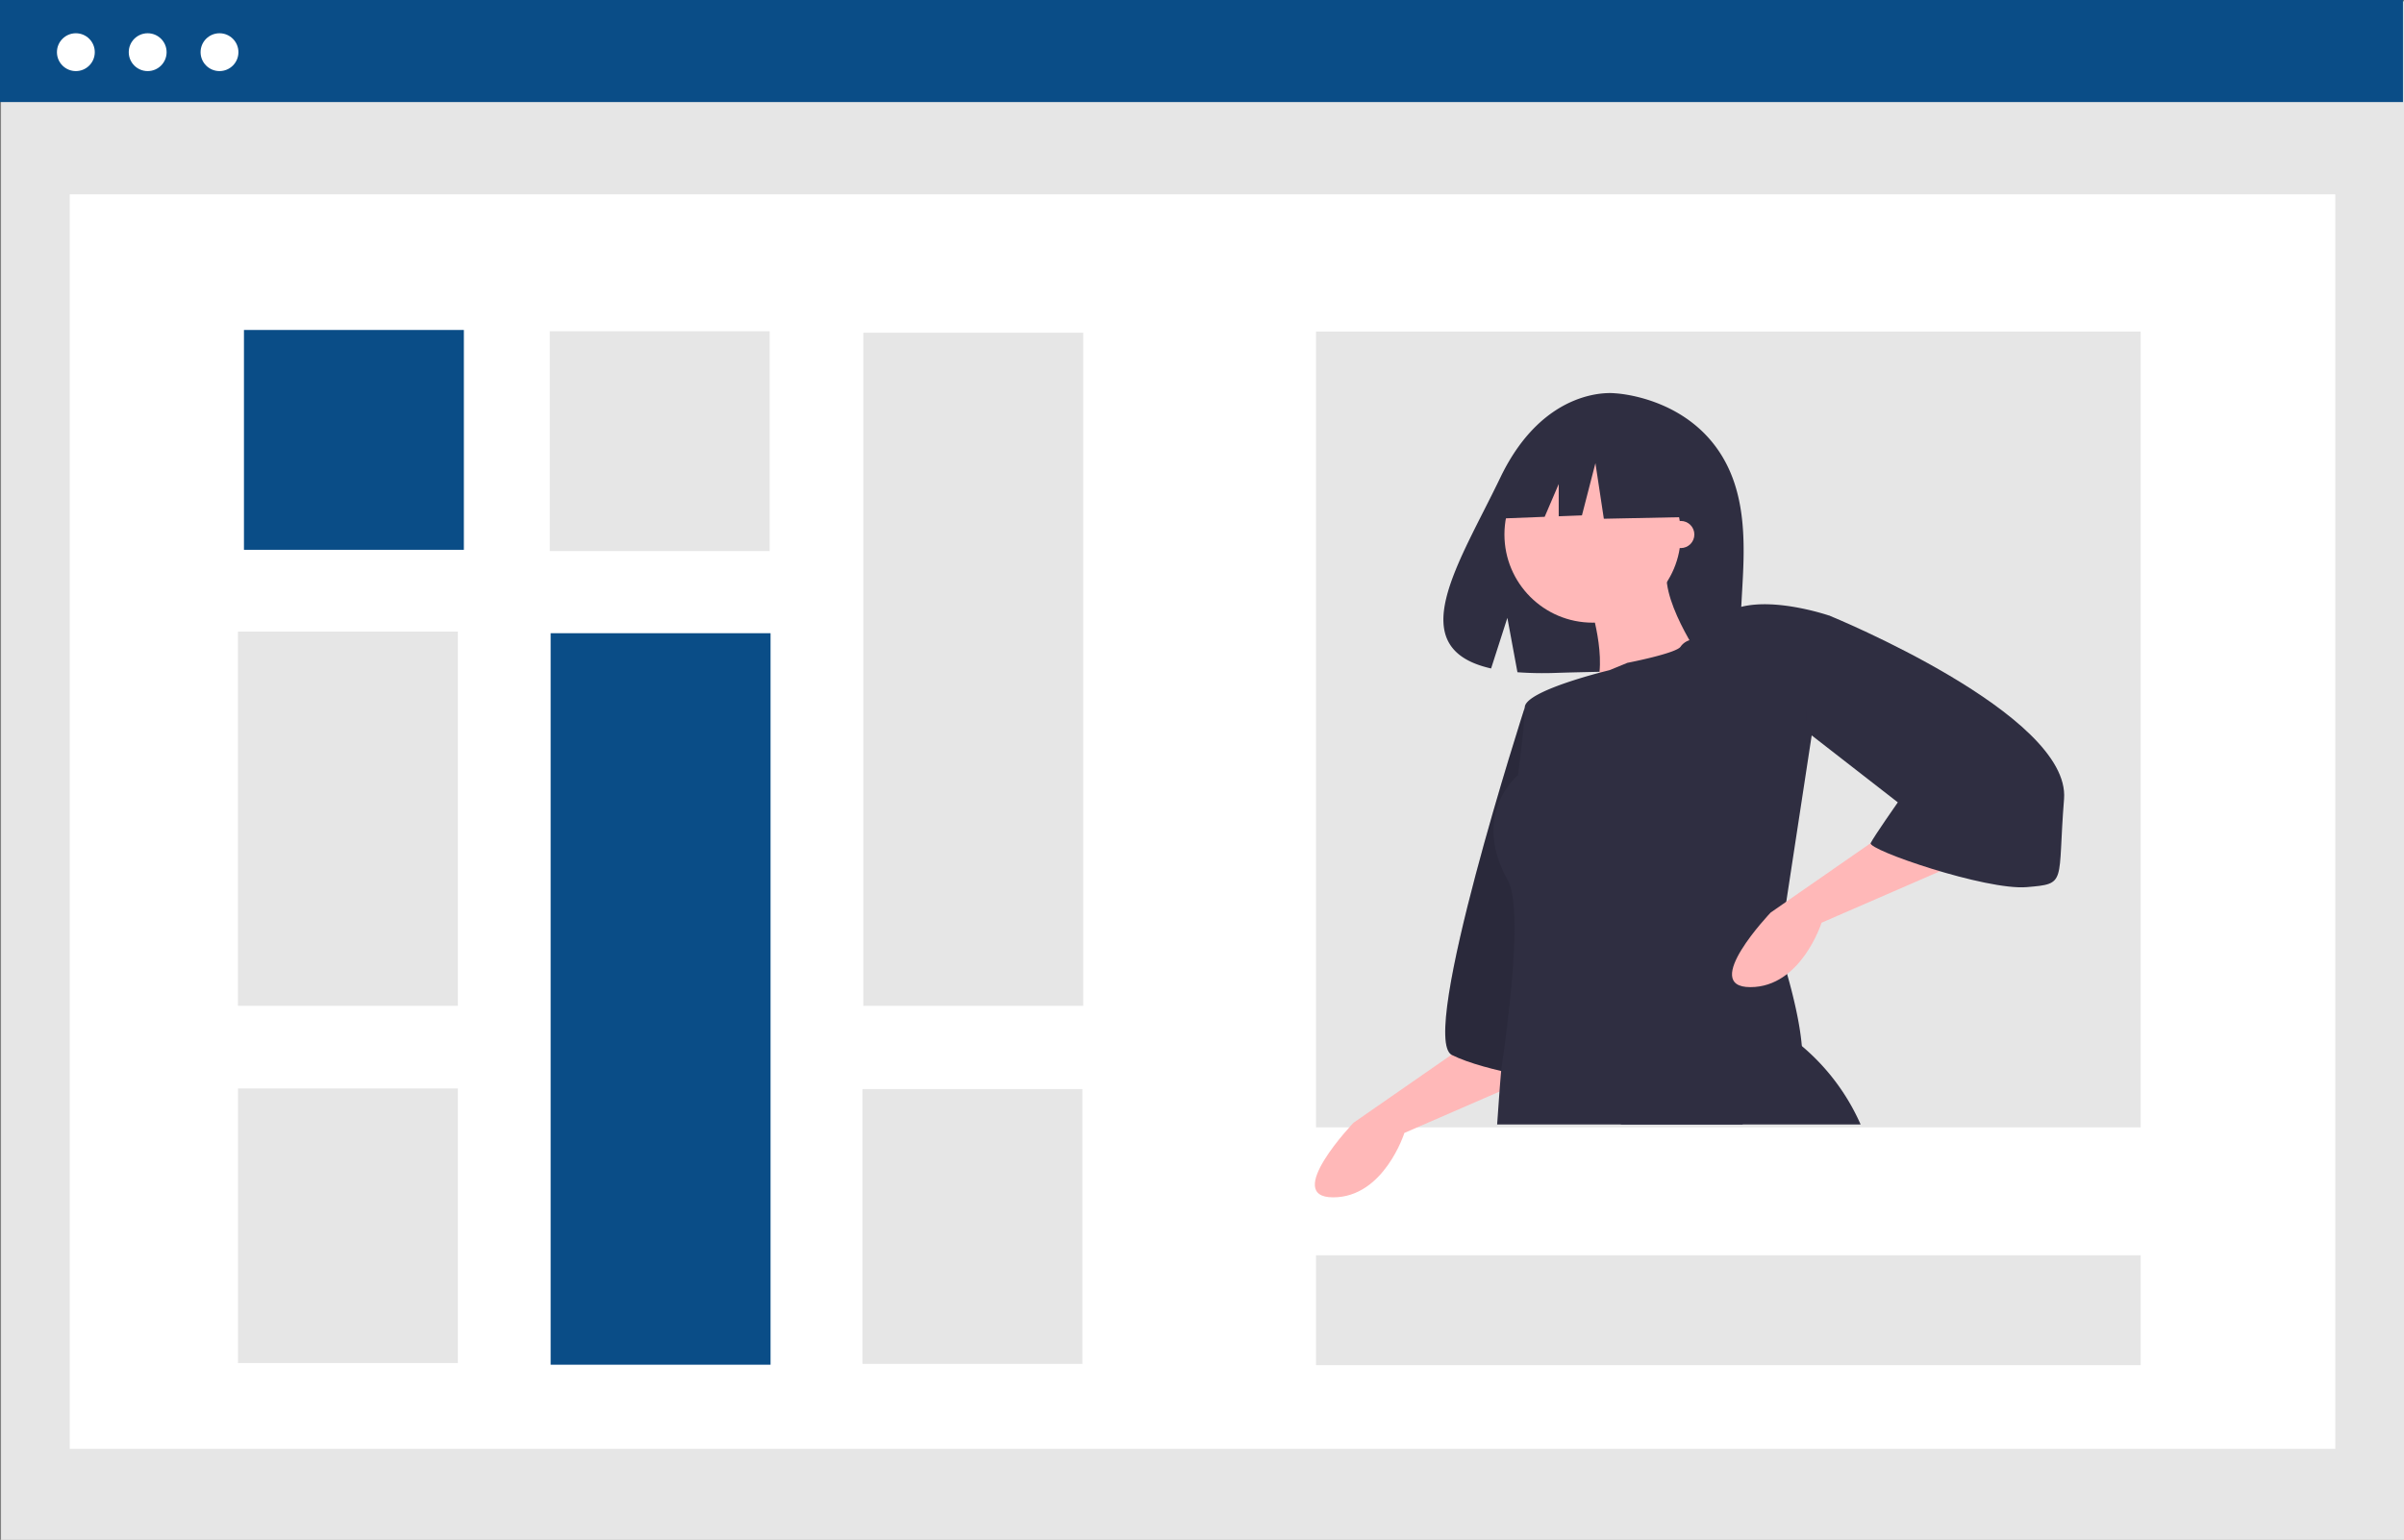
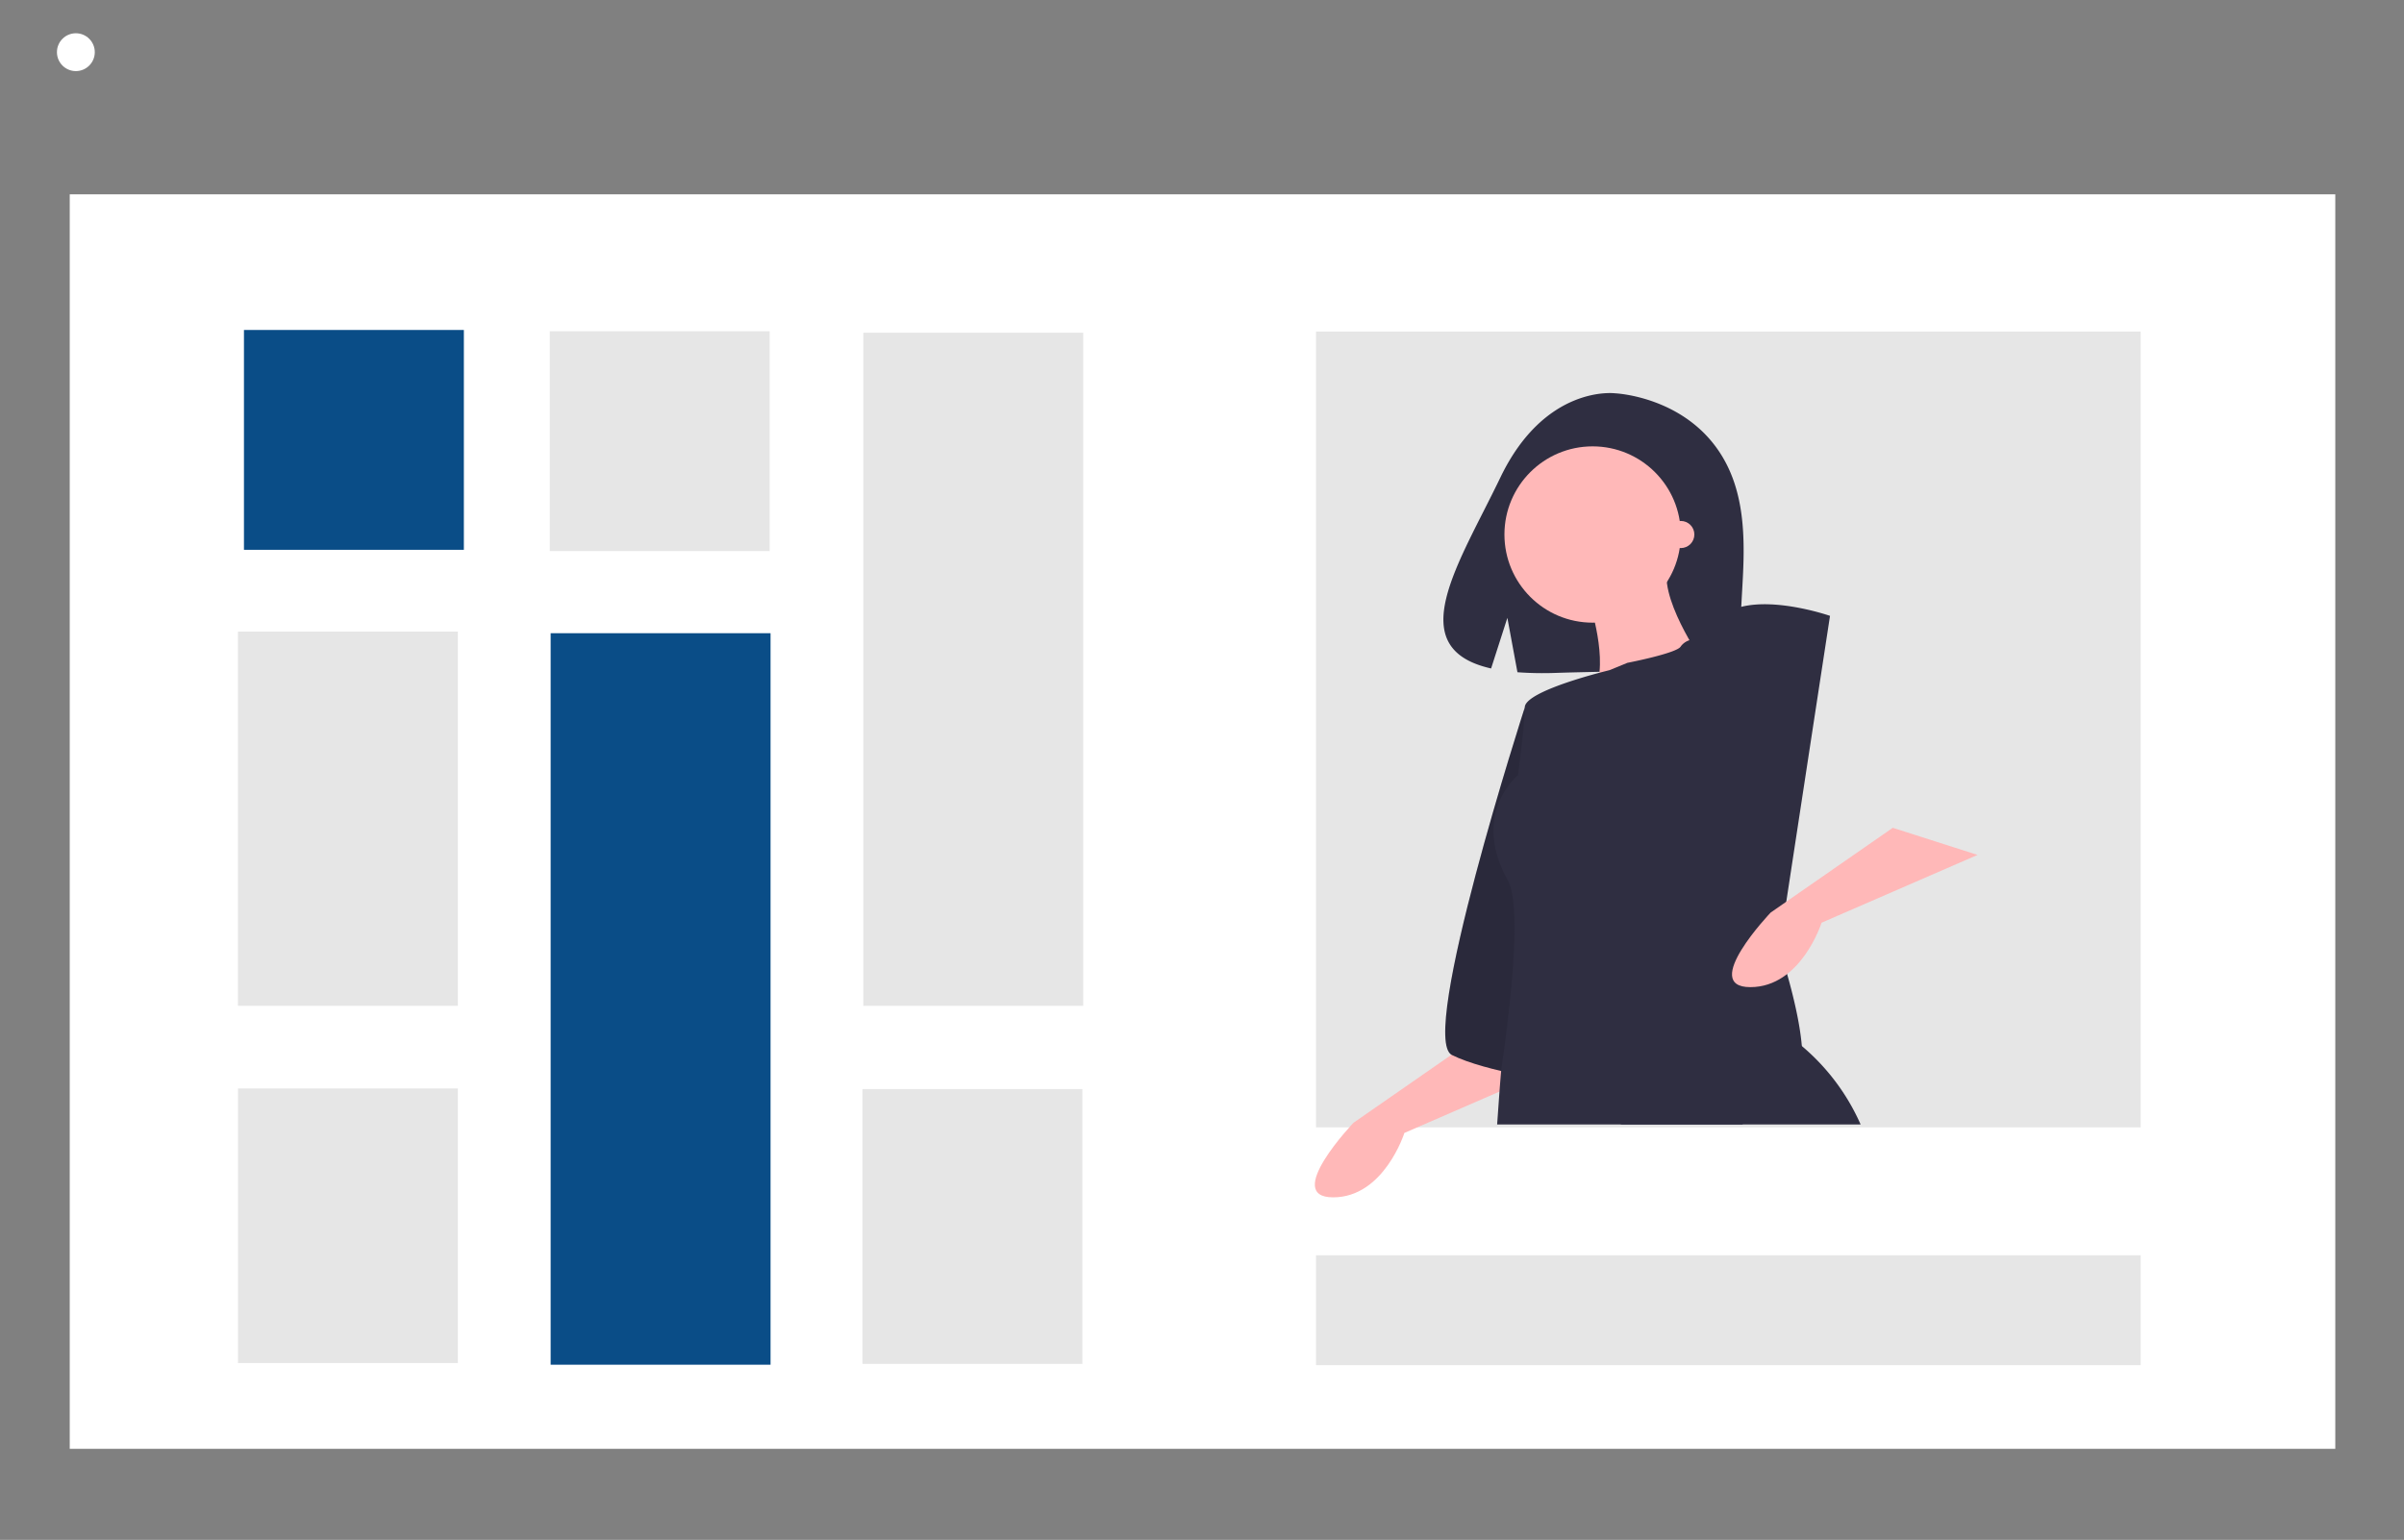
<svg xmlns="http://www.w3.org/2000/svg" width="856.363" height="548.704">
  <rect width="100%" height="100%" fill="#808080" stroke="none" />
-   <path fill="#e6e6e6" d="M.366.485h855.997v548.22H.366z" />
  <path fill="#fff" d="M24.843 69.246h807.043v447.026H24.843z" />
-   <path fill="#0a4d87" d="M0 0h855.997v36.366H0z" />
  <path fill="#e6e6e6" d="M468.794 118.164h293.762v283.55H468.794z" />
  <g fill="#fff">
    <circle cx="27.024" cy="18.592" r="6.74" />
-     <circle cx="52.608" cy="18.592" r="6.74" />
-     <circle cx="78.192" cy="18.592" r="6.74" />
  </g>
  <path fill="#0a4d87" d="M86.904 117.58h78.336v78.336H86.904z" />
  <path fill="#e6e6e6" d="M195.84 118.03h78.336v78.336H195.84z" />
  <path fill="#0a4d87" d="M196.152 225.635h78.336v260.658h-78.336z" />
  <path fill="#e6e6e6" d="M84.767 225.054h78.336v133.362H84.767z" />
  <path d="M613.69 162.952c-12.9-21.792-38.412-22.807-38.412-22.807s-24.863-3.18-40.813 30.01c-14.866 30.935-35.384 60.8-3.3 68.044l5.795-18.036 3.59 19.378a125.54 125.54 0 0 0 13.726.235c34.356-1.11 67.074.325 66.02-12-1.404-16.392 5.803-43.856-6.606-64.823z" fill="#2f2e41" />
  <path d="M525.646 369.88l-43.494 30.2s-25.372 26.58-7.25 26.58 25.372-22.955 25.372-22.955l55.576-24.163z" fill="#ffb8b8" />
  <path d="M543.164 252.083s-38.057 117.8-25.976 123.838 38.66 9.665 38.66 9.665z" fill="#2f2e41" />
  <path d="M543.164 252.083s-38.057 117.8-25.976 123.838 38.66 9.665 38.66 9.665z" opacity=".1" />
  <path d="M662.8 400.69h-85.672l60.868-30.808c1.342.87 2.63 1.822 3.854 2.85a77.28 77.28 0 0 1 20.95 27.957z" fill="#2f2e41" />
  <g fill="#ffb8b8">
    <circle cx="567.328" cy="190.465" r="31.412" />
    <path d="M566.724 216.44s7.25 22.955 0 31.413 39.87-12.082 39.87-12.082-16.914-24.163-12.082-35.037z" />
  </g>
  <path d="M636.312 321.323l-2.537 16.54 2.84 9.23c2.03 7.14 4.53 17.2 5.243 25.637.737 8.554-.375 15.44-5.666 15.875-7.587.628-11.538 5.23-15.477 12.082h-87.4l.834-11.707q.272-3.625.6-7.346c.242-2.85 8.8-56.41 2.368-67.935-13.286-23.8 3.625-37.453 3.625-37.453s2.416-18.123 2.416-24.163c0-4.736 18.557-10.21 26.58-12.36l1.4-.362 2.223-.568 6.343-2.6s17.82-3.443 19.03-5.86a6.14 6.14 0 0 1 3.093-2.2c2.55-1.087 5.8-1.86 6.573-2.634a30.8 30.8 0 0 0 2.984-4.06 16.15 16.15 0 0 1 8.892-5.2c12.976-3.274 31.618 3.214 31.618 3.214l-6.524 42.588z" fill="#2f2e41" />
  <path d="M674.252 294.973l-43.494 30.2s-25.372 26.58-7.25 26.58 25.366-22.95 25.366-22.95l55.576-24.163z" fill="#ffb8b8" />
-   <path d="M599.53 160.85l-25.208-13.2-15.8 2.45c-11.465 1.78-20.68 10.383-23.24 21.7l-2.96 13.058 17.93-.7 5-11.687v11.494l8.273-.318 4.8-18.606 3 19.806 29.4-.6zm43.913 61.028l8.457-2.416s85.78 35.037 83.364 65.24 1.208 30.2-13.3 31.412-56.78-13.3-55.58-15.706 9.665-14.5 9.665-14.5l-32.62-25.372z" fill="#2f2e41" />
  <circle cx="598.741" cy="190.466" r="4.833" fill="#ffb8b8" />
  <path d="M468.794 447.288h293.762v39.168H468.794zm-384.027-59.44h78.336v97.865H84.767zm222.77-269.282h78.336v239.85h-78.336zm-.31 269.52h78.336v97.92h-78.336z" fill="#e6e6e6" />
</svg>